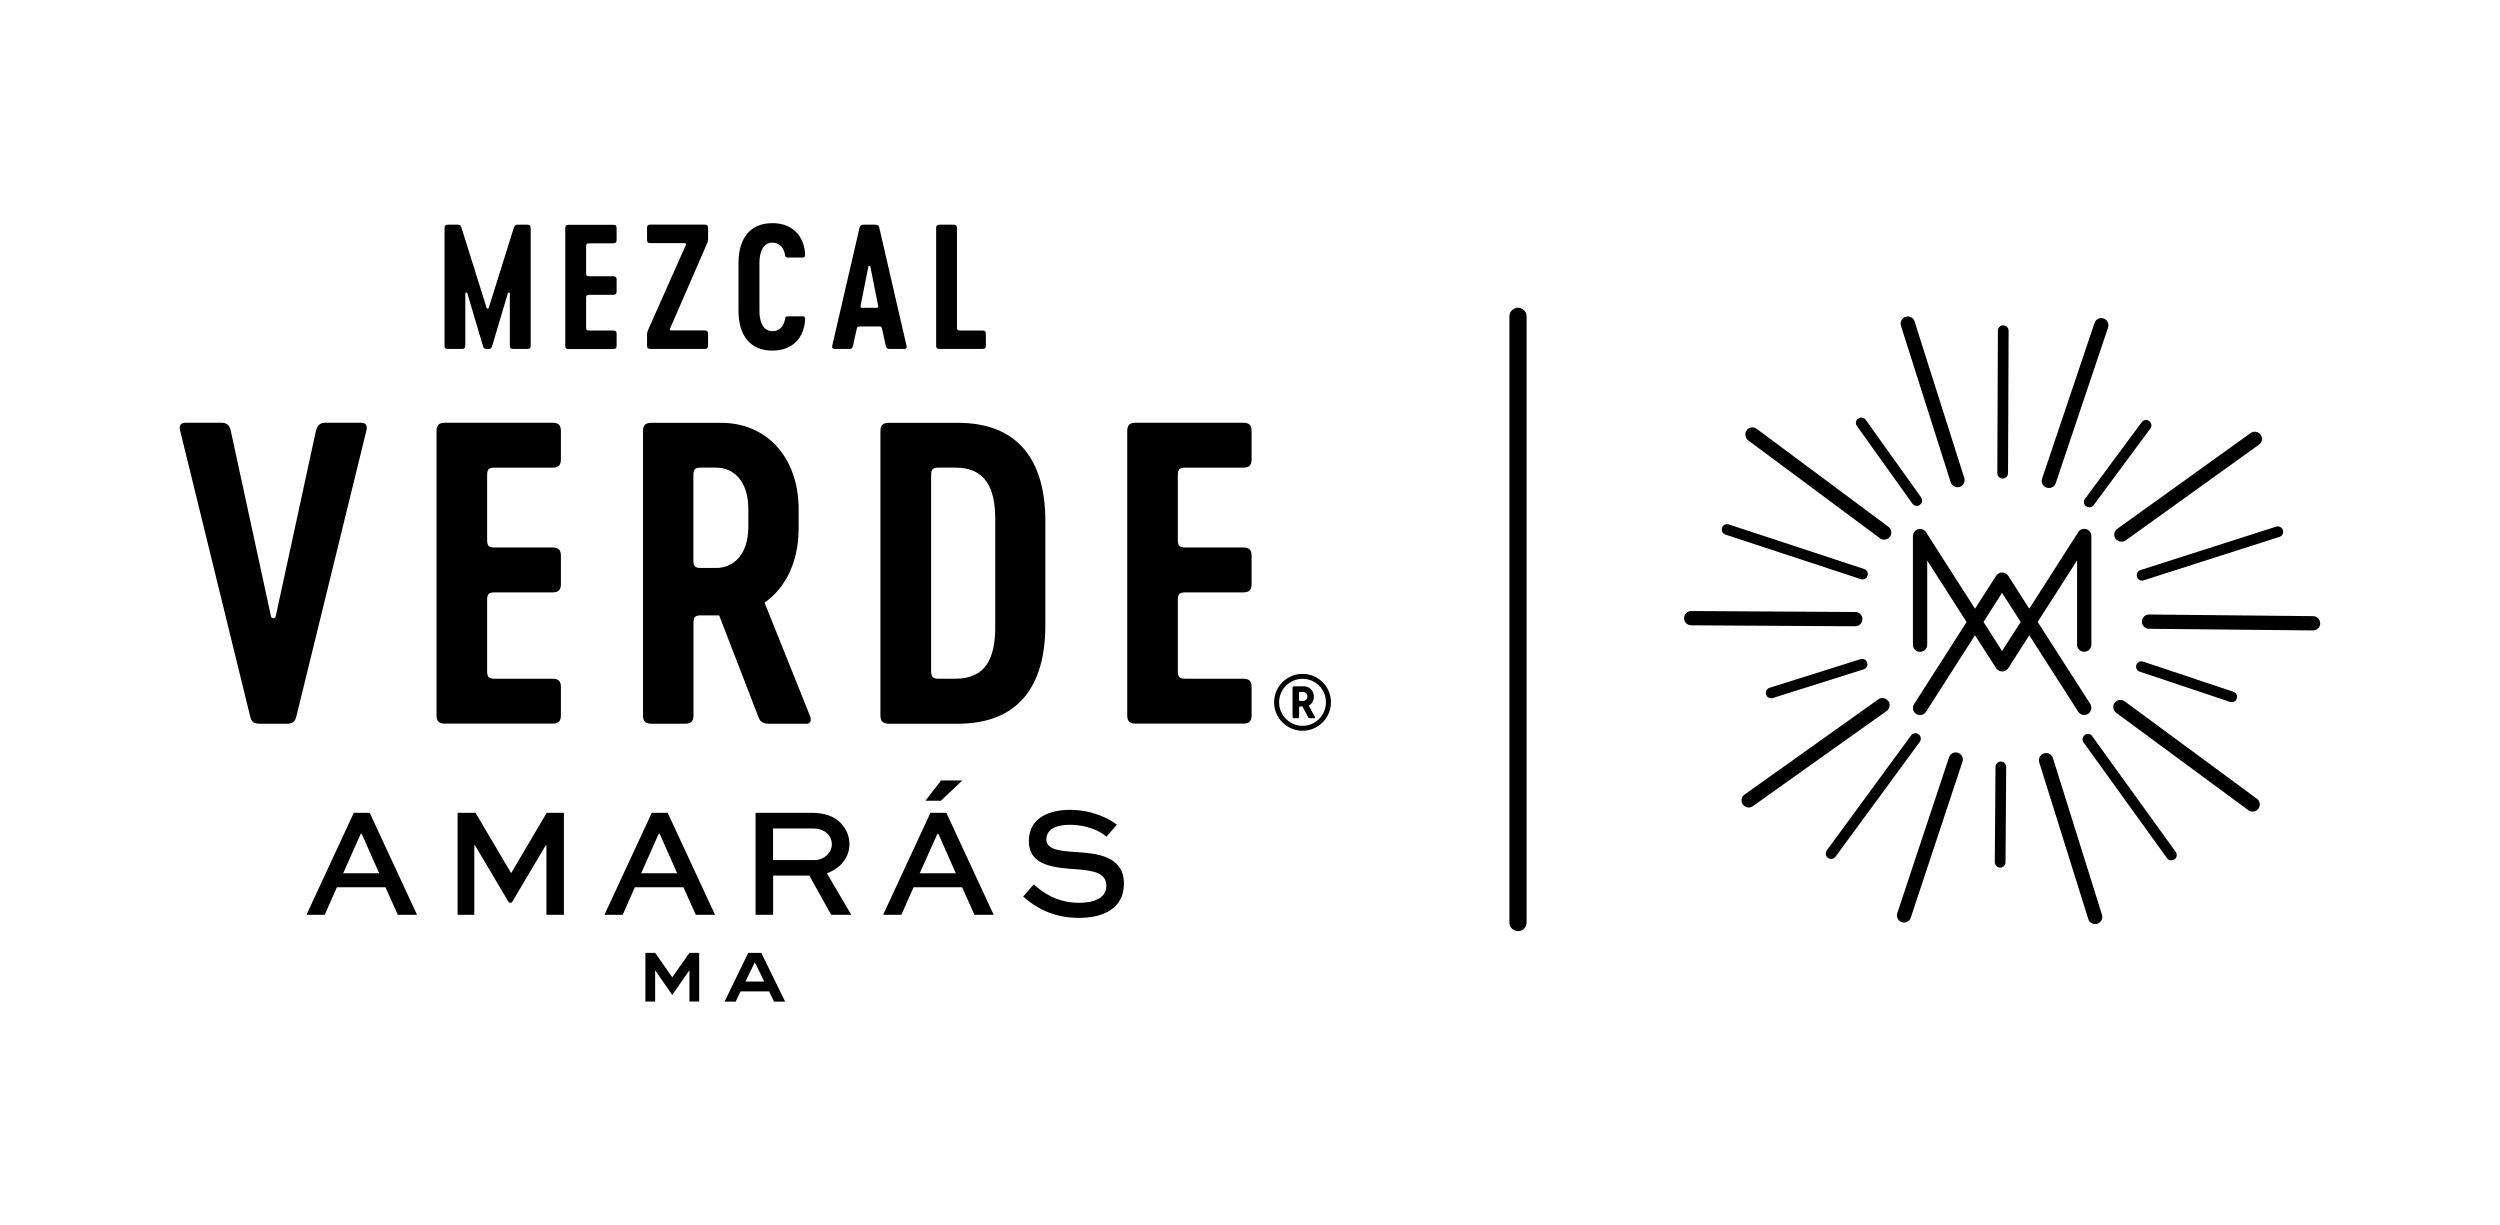
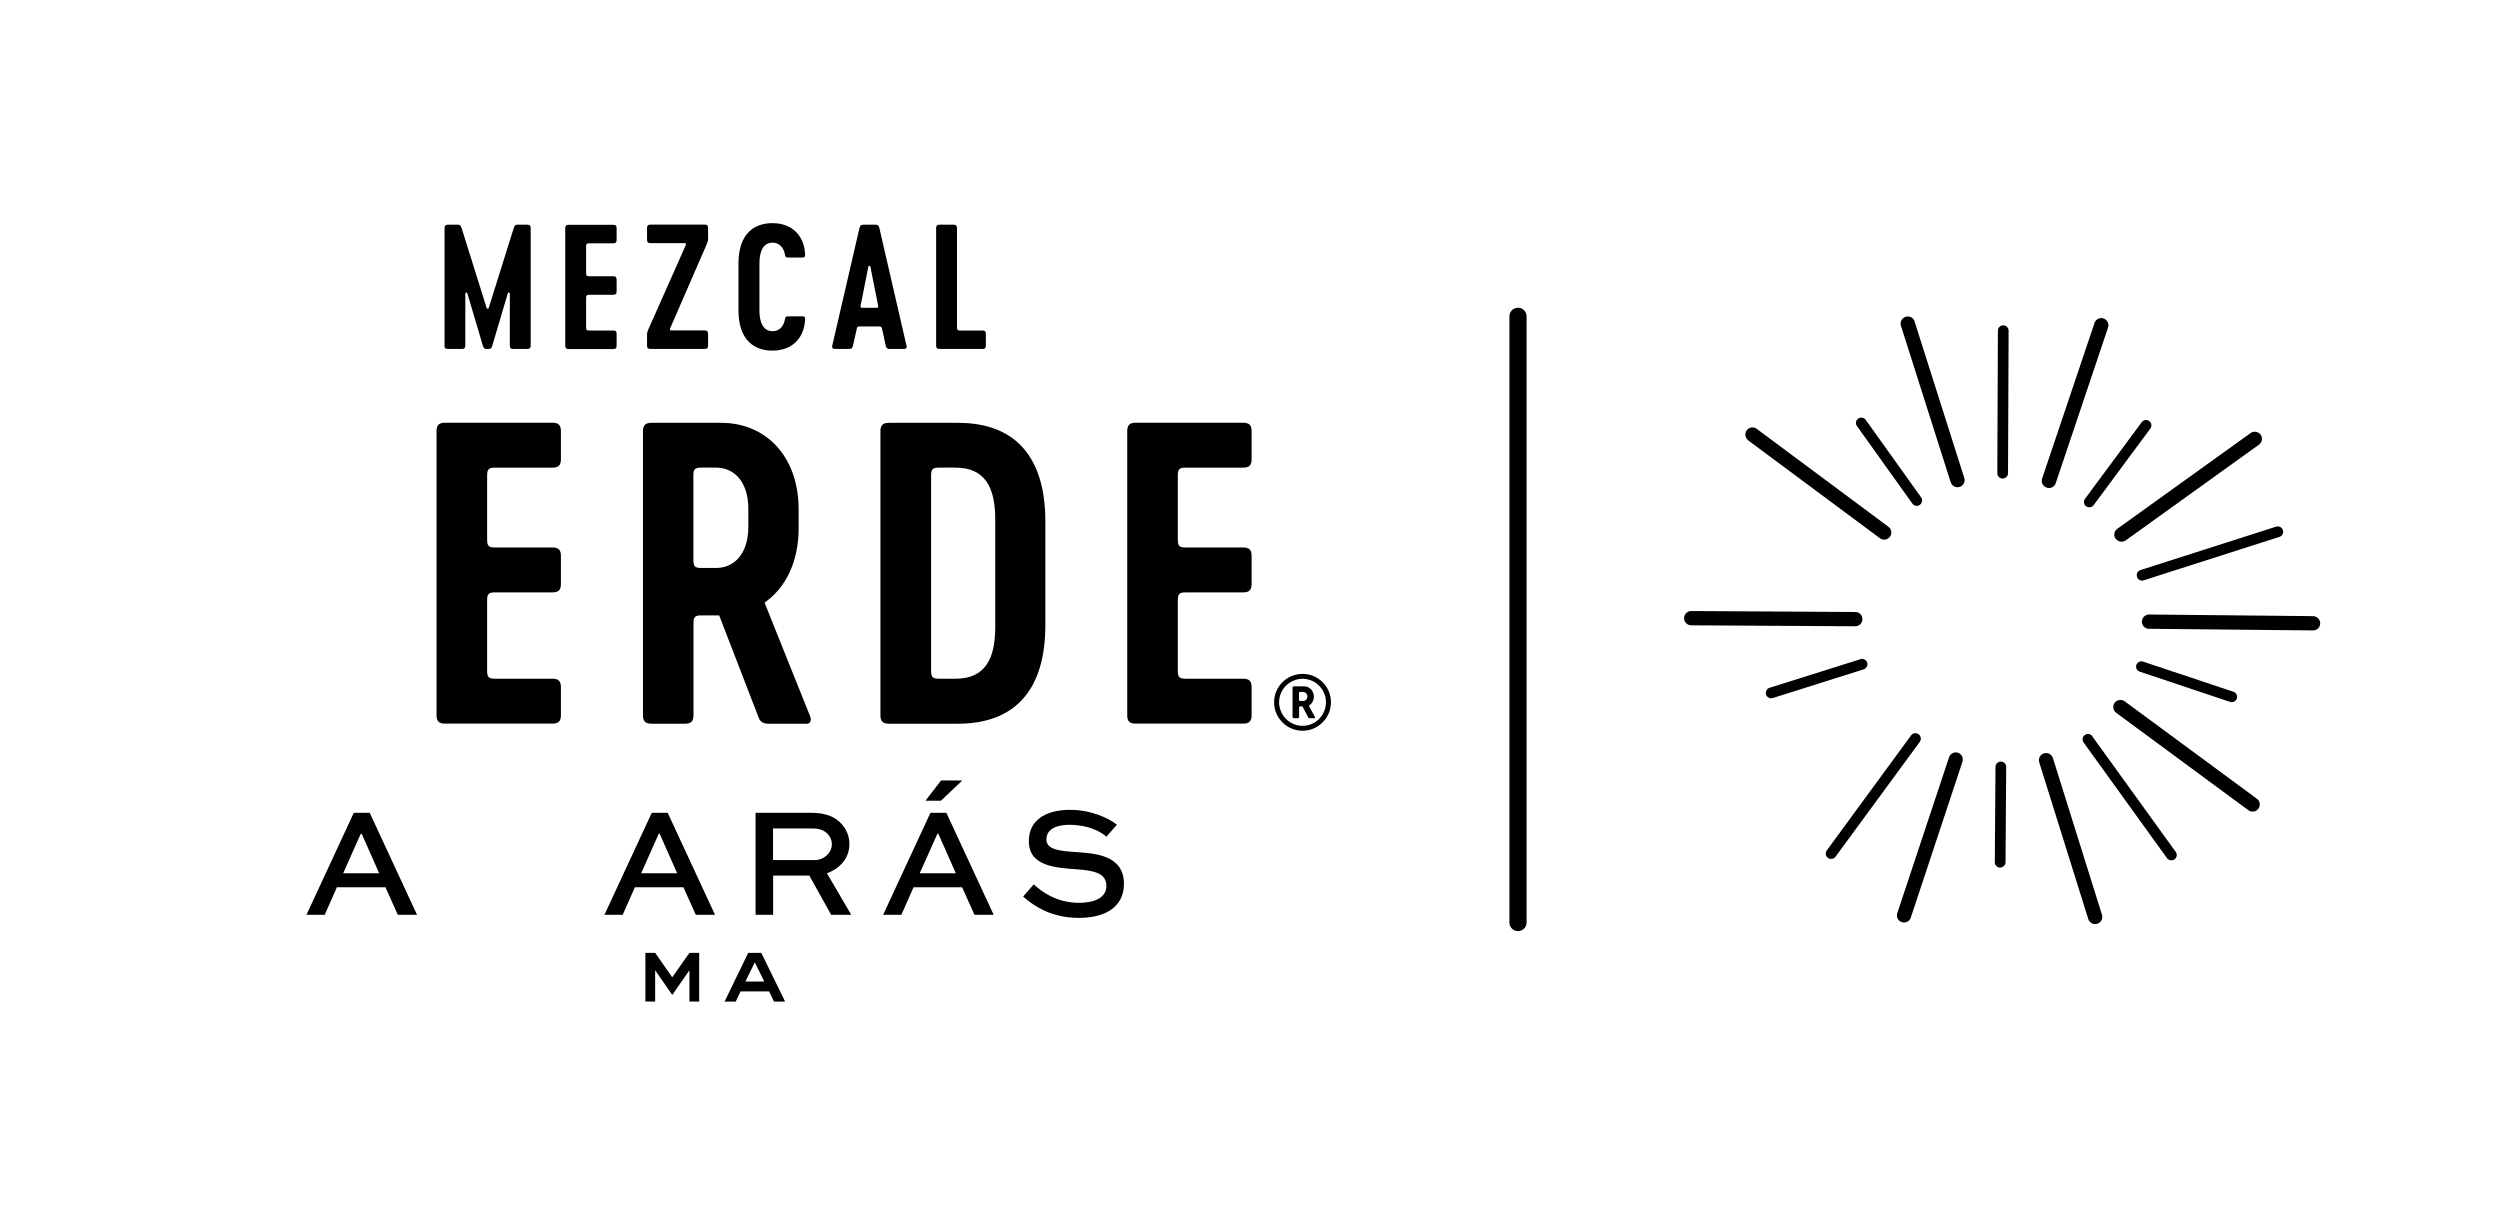
<svg xmlns="http://www.w3.org/2000/svg" id="Layer_1" version="1.1" viewBox="0 0 258.91 126.84">
  <g>
    <g>
      <path d="M46.04,35.78v-12.15c0-.26.1-.36.36-.36h1.01c.26,0,.33.17.4.36l2.59,8.27c.03.1.17.1.21,0l2.59-8.27c.07-.19.14-.36.39-.36h1.01c.26,0,.36.1.36.36v12.15c0,.26-.1.36-.36.36h-1.44c-.26,0-.36-.1-.36-.36v-5.37c0-.14-.16-.17-.21-.03l-1.61,5.43c-.07.26-.17.34-.45.34h-.07c-.27,0-.38-.08-.45-.34l-1.61-5.43c-.05-.14-.21-.1-.21.03v5.37c0,.26-.1.36-.36.36h-1.44c-.26,0-.36-.1-.36-.36" />
      <path d="M60.7,28.28c0,.26.07.33.33.33h2.47c.26,0,.36.1.36.36v1.2c0,.26-.1.36-.36.36h-2.47c-.26,0-.33.07-.33.33v3.04c0,.26.07.33.33.33h2.47c.26,0,.36.1.36.36v1.2c0,.26-.1.36-.36.36h-4.6c-.26,0-.36-.1-.36-.36v-12.15c0-.26.1-.36.36-.36h4.6c.26,0,.36.1.36.36v1.2c0,.26-.1.36-.36.36h-2.47c-.26,0-.33.07-.33.33v2.76Z" />
      <path d="M69.4,34.01c-.05.12-.02.21.1.21h3.47c.26,0,.36.1.36.36v1.2c0,.26-.1.36-.36.36h-5.6c-.26,0-.36-.1-.36-.36v-1.13c0-.24.07-.36.15-.57l3.86-8.69c.05-.12.02-.21-.1-.21h-3.55c-.26,0-.36-.1-.36-.36v-1.2c0-.26.1-.36.36-.36h5.6c.26,0,.36.1.36.36v1.15c0,.22-.07.34-.15.55l-3.78,8.69Z" />
      <path d="M76.48,32.16v-4.91c0-2.54,1.18-4.14,3.52-4.14,2.18,0,3.31,1.46,3.38,3.25,0,.17-.02.31-.22.31h-1.56c-.19,0-.28-.07-.29-.24-.12-.7-.52-1.3-1.3-1.3-.93,0-1.36.86-1.36,2.13v4.91c0,1.27.43,2.13,1.36,2.13.79,0,1.18-.6,1.3-1.3.02-.17.1-.24.29-.24h1.56c.2,0,.22.14.22.31-.07,1.79-1.2,3.24-3.38,3.24-2.34,0-3.52-1.6-3.52-4.14" />
      <path d="M89.01,23.61c.07-.29.19-.34.46-.34h1.15c.27,0,.38.05.45.34l2.81,12.19c.07.26-.07.34-.26.34h-1.49c-.22,0-.33-.07-.4-.34l-.38-1.75c-.05-.22-.12-.24-.34-.24h-1.94c-.22,0-.31.02-.34.24l-.39,1.75c-.07.28-.17.34-.4.34h-1.49c-.19,0-.31-.09-.26-.34l2.82-12.19ZM89.26,31.88h1.55c.1,0,.15-.07.14-.19l-.81-4.07c-.02-.12-.19-.12-.21,0l-.81,4.07c-.02.12.05.19.14.19" />
      <path d="M102.1,34.58v1.2c0,.26-.1.36-.36.36h-4.43c-.26,0-.36-.1-.36-.36v-12.15c0-.26.1-.36.36-.36h1.44c.25,0,.36.1.36.36v10.27c0,.26.07.33.33.33h2.3c.26,0,.36.1.36.36" />
    </g>
    <g>
-       <path d="M36.64,84.18h1.65l4.9,10.56h-1.99l-1.28-2.85h-5.03l-1.26,2.85h-1.89l4.9-10.56ZM35.54,90.44h3.73l-1.81-4.09h-.1l-1.82,4.09Z" />
-       <polygon points="56.59 94.74 56.59 87.56 56.51 87.56 53 93.48 52.71 93.48 49.2 87.56 49.12 87.56 49.12 94.74 47.39 94.74 47.39 84.18 49.25 84.18 52.92 90.4 52.95 90.4 56.62 84.18 58.4 84.18 58.4 94.74 56.59 94.74" />
+       <path d="M36.64,84.18h1.65l4.9,10.56h-1.99l-1.28-2.85h-5.03l-1.26,2.85h-1.89l4.9-10.56ZM35.54,90.44h3.73l-1.81-4.09h-.1l-1.82,4.09" />
      <path d="M67.5,84.18h1.65l4.9,10.56h-1.99l-1.28-2.85h-5.03l-1.26,2.85h-1.89l4.9-10.56ZM66.4,90.44h3.73l-1.81-4.09h-.1l-1.82,4.09Z" />
      <path d="M78.25,94.74v-10.56h5.82c1.41,0,2.38.39,3.06,1.12.53.57.84,1.31.84,2.12,0,1.42-.94,2.51-2.33,3.02l2.52,4.3h-2.08l-2.26-4.06h-3.75v4.06h-1.81ZM80.06,85.8v3.27h4.33c.95,0,1.76-.75,1.76-1.65,0-.4-.16-.76-.43-1.05-.51-.52-1.09-.57-1.65-.57h-4.01Z" />
      <path d="M96.36,84.18h1.65l4.9,10.56h-1.99l-1.28-2.85h-5.03l-1.26,2.85h-1.89l4.9-10.56ZM95.26,90.44h3.73l-1.81-4.09h-.1l-1.83,4.09ZM97.46,80.83h2.2l-2.22,2.1h-1.6l1.62-2.1Z" />
      <path d="M114.58,86.65c-.58-.53-1.89-1.23-3.83-1.23-1.26,0-2.38.4-2.38,1.52s1.57,1.2,3.17,1.31c1.89.13,4.86.33,4.86,3.27,0,2.55-2.13,3.54-4.66,3.54-2.78,0-4.59-1.15-5.78-2.21l1.1-1.26c.86.78,2.35,1.91,4.71,1.91,1.57,0,2.81-.53,2.81-1.73,0-1.33-1.21-1.6-3.05-1.74-2.33-.16-4.98-.36-4.98-2.91s2.31-3.25,4.25-3.25c2.23,0,4.03.87,4.87,1.54l-1.1,1.26Z" />
    </g>
    <g>
      <polygon points="67.87 100.51 67.85 100.51 67.85 103.72 66.84 103.72 66.84 98.68 67.85 98.68 69.62 101.21 71.4 98.68 72.41 98.68 72.41 103.72 71.4 103.72 71.4 100.51 71.38 100.51 69.62 103.04 67.87 100.51" />
      <path d="M77.49,98.68h1.35l2.47,5.05h-1.15l-.51-1.06h-2.95l-.51,1.06h-1.15l2.45-5.05ZM77.2,101.65h1.95l-.98-1.99-.97,1.99Z" />
    </g>
    <path d="M131.95,72.73c0-1.62,1.32-2.94,2.95-2.94s2.94,1.32,2.94,2.94-1.32,2.95-2.94,2.95-2.95-1.32-2.95-2.95ZM137.32,72.73c0-1.34-1.08-2.43-2.42-2.43s-2.43,1.09-2.43,2.43,1.09,2.44,2.43,2.44,2.42-1.09,2.42-2.44ZM133.86,74.23v-2.99c0-.12.05-.16.17-.16h1.03c.56,0,1.01.49,1.01,1.04,0,.41-.18.77-.53.96l.63,1.15c.06.1,0,.15-.07.15h-.44c-.1,0-.15-.02-.19-.11l-.58-1.11h-.2c-.12,0-.15.03-.15.15v.91c0,.12-.05.16-.16.16h-.34c-.12,0-.17-.05-.17-.16ZM134.92,72.6c.28,0,.48-.19.48-.47s-.2-.47-.48-.47h-.24c-.12,0-.15.03-.15.15v.63c0,.12.03.15.15.15h.24Z" />
    <g>
-       <path d="M33.7,43.78h3.66c.46,0,.75.21.58.83l-7.23,29.51c-.17.71-.42.83-1.08.83h-2.66c-.67,0-.91-.12-1.08-.83l-7.23-29.51c-.17-.62.13-.83.58-.83h3.66c.54,0,.87.21,1,.83l4.16,19.2c.04.29.46.29.5,0l4.16-19.2c.17-.62.46-.83,1-.83" />
      <path d="M50.45,55.91c0,.62.17.79.79.79h5.98c.62,0,.87.25.87.87v2.91c0,.62-.25.87-.87.87h-5.98c-.62,0-.79.17-.79.79v7.36c0,.62.17.79.79.79h5.98c.62,0,.87.25.87.87v2.91c0,.62-.25.87-.87.87h-11.14c-.62,0-.87-.25-.87-.87v-29.42c0-.62.25-.87.87-.87h11.14c.62,0,.87.25.87.87v2.91c0,.62-.25.87-.87.87h-5.98c-.62,0-.79.17-.79.79v6.69Z" />
      <path d="M83.49,74.95h-3.9c-.5,0-.83-.17-1-.58l-4.11-10.64h-1.87c-.62,0-.79.17-.79.79v9.56c0,.62-.25.87-.87.87h-3.49c-.62,0-.87-.25-.87-.87v-29.42c0-.62.25-.87.87-.87h7.23c4.61,0,8.02,3.45,8.02,8.98v1.95c0,3.49-1.37,6.19-3.53,7.69l4.7,11.72c.21.5.04.83-.38.83M72.6,58.82h1.58c1.74,0,3.32-1.33,3.32-4.28v-1.83c0-2.95-1.58-4.28-3.32-4.28h-1.58c-.62,0-.79.17-.79.79v8.81c0,.62.17.79.79.79" />
      <path d="M108.26,53.96v10.81c0,6.32-2.83,10.18-9.06,10.18h-7.15c-.62,0-.87-.25-.87-.87v-29.42c0-.62.25-.87.87-.87h7.15c6.23,0,9.06,3.87,9.06,10.18M103.07,53.75c0-3.24-1.04-5.32-4.11-5.32h-1.74c-.62,0-.79.17-.79.79v20.28c0,.62.17.79.79.79h1.74c3.08,0,4.11-2.08,4.11-5.32v-11.22Z" />
      <path d="M121.98,55.91c0,.62.17.79.79.79h5.98c.62,0,.87.25.87.87v2.91c0,.62-.25.87-.87.87h-5.98c-.62,0-.79.17-.79.79v7.36c0,.62.17.79.79.79h5.98c.62,0,.87.25.87.87v2.91c0,.62-.25.87-.87.87h-11.14c-.63,0-.87-.25-.87-.87v-29.42c0-.62.25-.87.87-.87h11.14c.62,0,.87.25.87.87v2.91c0,.62-.25.87-.87.87h-5.98c-.62,0-.79.17-.79.79v6.69Z" />
    </g>
  </g>
  <g>
    <g>
      <path d="M239.57,63.81l-17.01-.17h0c-.4,0-.73.33-.74.73,0,.41.33.75.73.75l17,.17h0c.4,0,.74-.32.74-.73,0-.41-.33-.74-.73-.75Z" />
      <path d="M233.73,82.72l-13.69-10.09c-.33-.24-.79-.17-1.04.15-.24.33-.17.79.16,1.04l13.69,10.09c.13.1.28.14.44.14.23,0,.45-.1.6-.3.24-.33.17-.8-.16-1.03Z" />
      <path d="M221.25,68.86c-.1.29.06.61.35.7l9.35,3.13c.06.02.12.03.18.03.23,0,.45-.14.52-.38.1-.29-.06-.61-.35-.7l-9.35-3.12c-.29-.1-.61.06-.7.35Z" />
      <path d="M216.69,76.24c-.18-.25-.53-.31-.78-.12-.25.18-.31.53-.12.78l8.63,11.97c.11.15.28.23.45.23.12,0,.23-.03.33-.1.25-.18.31-.52.13-.77l-8.64-11.97Z" />
      <path d="M212.61,78.51c-.12-.39-.54-.61-.93-.49-.39.12-.61.54-.49.93l5.08,16.23c.1.31.39.52.71.52.08,0,.15-.01.22-.03.39-.12.61-.54.49-.93l-5.08-16.23Z" />
      <path d="M202.79,77.96c-.39-.13-.81.08-.94.47l-5.36,16.14c-.13.39.08.81.47.93.08.03.16.04.23.04.31,0,.6-.2.7-.51l5.35-16.14c.13-.39-.08-.81-.47-.93Z" />
      <path d="M207.22,78.87c-.31,0-.55.25-.56.55l-.07,9.87c0,.31.24.56.55.56h0c.31,0,.55-.24.56-.55l.07-9.87c0-.31-.24-.56-.55-.56Z" />
      <path d="M198.69,76.04c-.24-.18-.59-.13-.77.12l-8.73,11.91c-.18.25-.13.6.12.78.1.07.21.1.33.1.17,0,.34-.07.45-.22l8.73-11.9c.18-.25.13-.6-.12-.78Z" />
-       <path d="M195.55,72.6c-.24-.33-.7-.41-1.03-.17l-13.85,9.86c-.33.24-.41.7-.17,1.03.14.2.37.31.6.31.15,0,.3-.05.43-.14l13.86-9.86c.33-.24.41-.7.17-1.04Z" />
      <path d="M192.14,64.86c.41,0,.74-.33.74-.74,0-.41-.32-.74-.73-.74l-17-.1h0c-.41,0-.74.33-.74.74,0,.41.33.74.74.74l17,.1h0Z" />
      <path d="M192.67,68.27l-9.41,2.96c-.29.09-.45.41-.36.7.07.24.3.39.53.39.05,0,.11-.01.17-.03l9.41-2.97c.29-.09.46-.4.36-.7-.09-.29-.4-.45-.7-.36Z" />
-       <path d="M178.7,55.37l14.02,4.61c.06.02.11.03.17.03.23,0,.45-.15.52-.38.1-.29-.06-.6-.35-.7l-14.02-4.62c-.3-.09-.61.07-.7.35-.09.29.06.61.35.7Z" />
      <path d="M181.04,45.6l13.65,10.14c.13.1.28.15.44.15.23,0,.45-.11.6-.3.24-.32.17-.79-.15-1.03l-13.65-10.15c-.33-.24-.79-.18-1.03.15-.24.33-.17.79.15,1.04Z" />
      <path d="M202.03,49.94c.1.32.39.52.7.52.07,0,.15-.01.22-.03.39-.13.6-.54.48-.93l-5.15-16.21c-.12-.39-.54-.61-.93-.48-.39.12-.61.54-.48.93l5.15,16.2Z" />
      <path d="M198.06,52.16c.11.15.28.23.45.23.11,0,.23-.03.32-.11.25-.18.31-.53.13-.77l-5.74-8.03c-.18-.25-.53-.31-.78-.13-.25.18-.31.53-.13.77l5.74,8.03Z" />
      <path d="M207.41,49.56h0c.3,0,.55-.25.55-.55l.06-14.76c0-.3-.25-.56-.56-.56h0c-.31,0-.55.25-.55.55l-.06,14.76c0,.31.25.56.55.56Z" />
      <path d="M211.96,50.5c.08.03.16.04.24.04.31,0,.6-.19.7-.5l5.42-16.12c.13-.39-.08-.81-.47-.94-.38-.13-.8.08-.93.46l-5.43,16.12c-.13.39.08.81.47.94Z" />
      <path d="M219.11,55.79c.14.2.37.31.6.31.15,0,.3-.04.43-.13l13.81-9.92c.33-.24.41-.7.17-1.03-.24-.33-.7-.41-1.04-.17l-13.81,9.92c-.33.24-.41.7-.17,1.03Z" />
      <path d="M216.05,52.43c.09.07.21.11.33.11.17,0,.34-.08.45-.23l5.87-7.93c.18-.24.13-.59-.12-.77-.25-.19-.59-.13-.78.12l-5.87,7.93c-.18.24-.13.59.12.78Z" />
      <path d="M221.31,59.75c.07.23.29.38.53.38.05,0,.11,0,.17-.03l14.06-4.5c.29-.09.45-.4.36-.7-.1-.29-.41-.45-.7-.36l-14.06,4.5c-.29.09-.45.41-.35.7Z" />
-       <path d="M215.23,73.71c.14.22.38.34.62.34.14,0,.28-.04.4-.12.34-.22.44-.68.23-1.02l-5.45-8.5,4.08-6.37v8.72c0,.42.33.74.74.74s.74-.33.74-.74v-11.25c0-.33-.22-.62-.53-.71-.32-.09-.65.03-.83.31l-5.07,7.93-2.18-3.41c-.13-.21-.37-.34-.63-.34s-.48.13-.62.34l-2.19,3.41-5.07-7.92c-.17-.28-.51-.41-.83-.31-.32.09-.53.38-.53.71v11.25c0,.42.33.74.74.74s.74-.33.74-.74v-8.72l4.08,6.37-5.44,8.5c-.22.35-.12.8.22,1.02.35.22.8.12,1.02-.23l5.07-7.92,2.19,3.41c.14.21.37.34.62.34h0c.26,0,.49-.13.63-.34l2.18-3.41,5.07,7.92ZM207.34,67.42l-1.92-3.01,1.92-3.01,1.93,3.01-1.93,3.01Z" />
    </g>
    <path d="M157.21,96.43c-.49,0-.89-.4-.89-.89v-62.78c0-.49.4-.89.89-.89s.89.4.89.89v62.78c0,.49-.4.89-.89.89Z" />
  </g>
</svg>